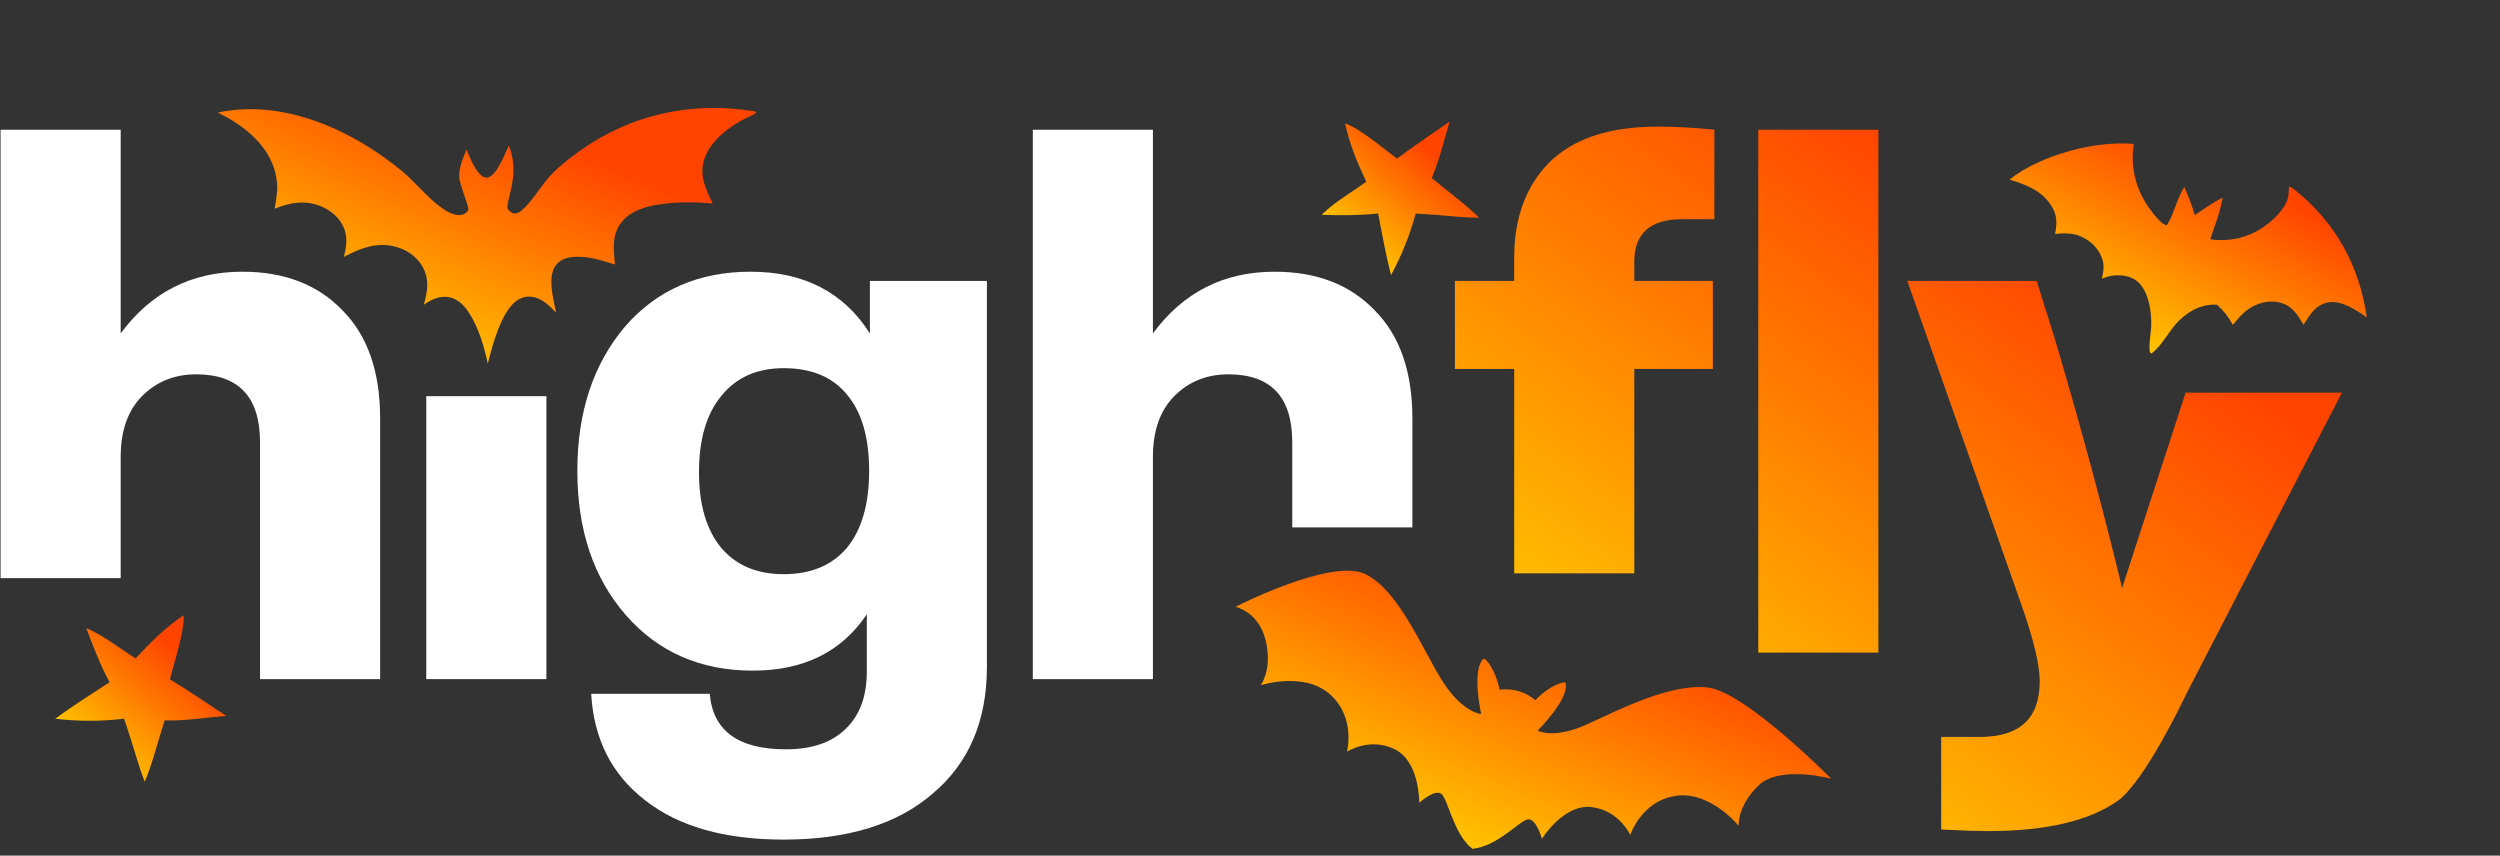
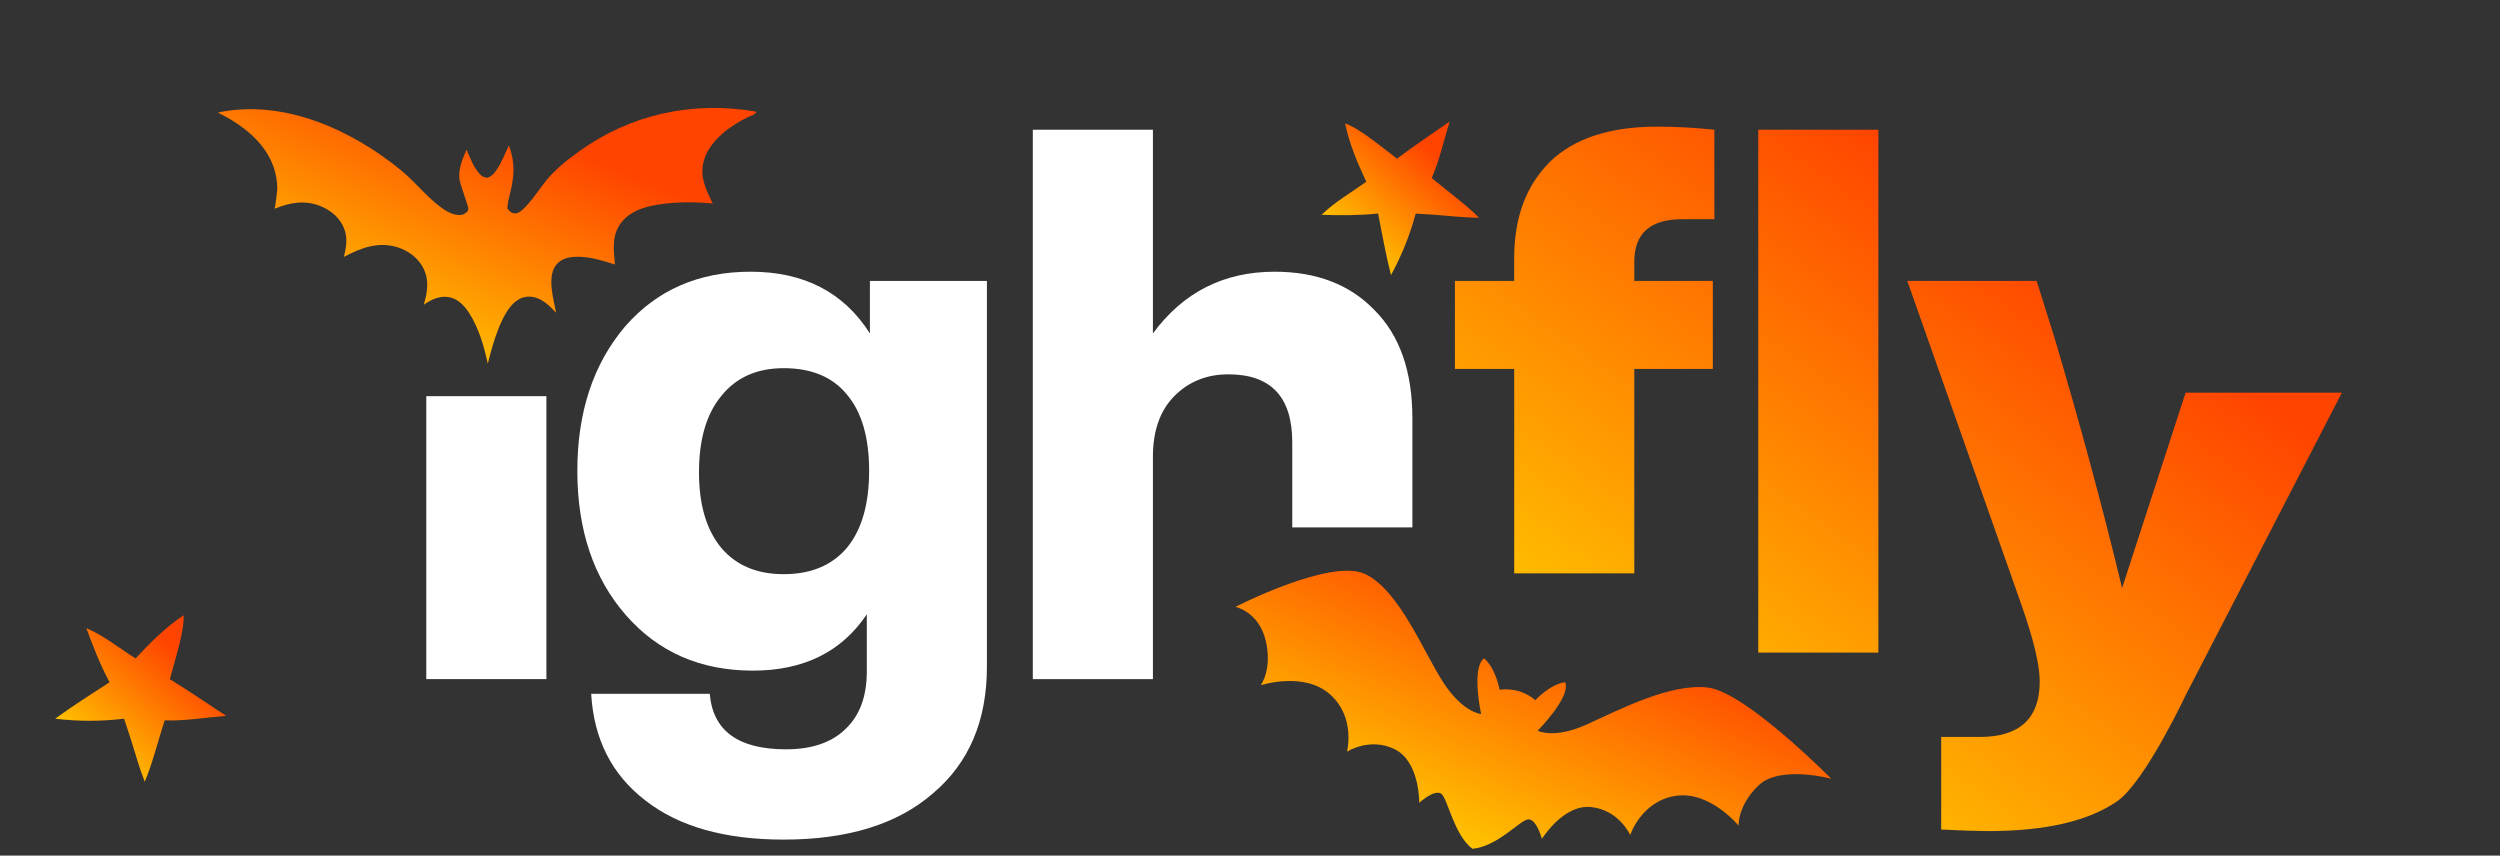
<svg xmlns="http://www.w3.org/2000/svg" width="187" height="64" viewBox="0 0 187 64" fill="none">
  <rect x="0" y="0" width="187" height="64" fill="#333333" stroke="none" />
  <path d="M113.262 19.284V21.015H108.828V27.594H113.262V42.885H122.246V27.594H128.12V21.015H122.246V19.572C122.246 17.456 123.436 16.398 125.817 16.398H128.235V9.703C126.738 9.549 125.318 9.472 123.974 9.472C120.404 9.472 117.716 10.357 115.911 12.127C114.146 13.897 113.262 16.283 113.262 19.284ZM163.485 29.37L158.733 43.985C157.275 37.944 155.586 31.692 153.666 25.228L152.342 21.015H142.667L151.189 45.197C152.111 47.814 152.571 49.738 152.571 50.968C152.571 53.739 151.075 55.124 148.08 55.124H145.2V62.049C146.813 62.127 147.984 62.165 148.713 62.165C153.014 62.165 156.238 61.416 158.389 59.914C160.461 58.452 163.514 51.95 163.514 51.95L175.174 29.37H163.485ZM131.518 9.703V48.817H140.501V9.703H131.518Z" fill="url(#paint0_linear_20433_748)" />
  <path fill-rule="evenodd" clip-rule="evenodd" d="M56.143 20.324C60.135 20.324 63.111 21.863 65.068 24.941V21.016H73.821V49.873C73.821 53.913 72.478 57.069 69.79 59.339C67.142 61.648 63.417 62.802 58.618 62.802C54.204 62.802 50.748 61.821 48.253 59.858C45.758 57.934 44.413 55.279 44.221 51.894H53.09C53.32 54.664 55.221 56.049 58.791 56.049C60.748 56.049 62.247 55.53 63.283 54.491C64.32 53.49 64.838 52.067 64.838 50.221V45.949C62.956 48.757 60.115 50.163 56.315 50.163C52.399 50.163 49.231 48.778 46.812 46.007C44.394 43.237 43.185 39.639 43.185 35.214C43.185 30.828 44.376 27.23 46.755 24.421C49.136 21.69 52.264 20.324 56.143 20.324ZM58.618 27.539C56.623 27.539 55.068 28.231 53.954 29.616C52.841 30.962 52.284 32.867 52.284 35.33C52.284 37.753 52.84 39.639 53.954 40.986C55.068 42.293 56.623 42.948 58.618 42.948C60.653 42.948 62.227 42.293 63.34 40.986C64.454 39.639 65.011 37.715 65.011 35.214C65.011 32.713 64.454 30.809 63.34 29.5C62.265 28.192 60.691 27.539 58.618 27.539Z" fill="white" />
-   <path d="M9.027 24.941C11.292 21.863 14.326 20.324 18.126 20.324C21.274 20.324 23.769 21.286 25.612 23.209C27.492 25.095 28.433 27.789 28.434 31.29V50.798H19.45V33.08C19.45 29.693 17.857 28 14.67 28C13.058 28.001 11.713 28.539 10.639 29.616C9.565 30.693 9.027 32.214 9.027 34.175V43.243H0.043V9.704H9.027V24.941Z" fill="white" />
  <path d="M86.238 24.941C88.503 21.863 91.537 20.324 95.337 20.324C98.486 20.324 100.98 21.286 102.823 23.209C104.704 25.095 105.645 27.789 105.646 31.29V39.45H96.661V33.08C96.661 29.693 95.068 28.001 91.882 28C90.269 28 88.925 28.539 87.851 29.616C86.776 30.693 86.238 32.213 86.238 34.175V50.798H77.254V9.704H86.238V24.941Z" fill="white" />
  <path d="M40.87 50.797H31.886V29.634H40.87V50.797Z" fill="white" />
  <path d="M56.495 8.339L56.571 8.388C56.496 8.568 56.123 8.676 55.943 8.763C54.65 9.386 53.139 10.475 52.681 11.906C52.285 13.143 52.786 14.144 53.315 15.225C52.339 15.134 51.374 15.096 50.396 15.172C49.082 15.274 47.41 15.492 46.52 16.585C45.732 17.553 45.898 18.64 45.995 19.786C44.949 19.451 43.758 19.073 42.646 19.25C42.202 19.32 41.789 19.523 41.534 19.905C40.936 20.803 41.407 22.397 41.595 23.39C41.147 22.916 40.659 22.421 40.011 22.245C39.563 22.123 39.108 22.193 38.716 22.443C37.513 23.211 36.818 25.867 36.487 27.204C36.21 25.905 35.807 24.517 35.078 23.394C34.73 22.858 34.236 22.341 33.581 22.226C32.884 22.102 32.255 22.407 31.698 22.797C31.961 21.892 32.12 21.013 31.697 20.12C31.316 19.317 30.563 18.751 29.725 18.493C28.286 18.05 26.986 18.544 25.727 19.215C25.896 18.486 26.024 17.84 25.746 17.109C25.451 16.334 24.803 15.772 24.055 15.451C22.852 14.935 21.708 15.136 20.545 15.612C20.638 15.129 20.696 14.653 20.74 14.163C20.743 13.887 20.722 13.613 20.679 13.34C20.635 13.068 20.569 12.801 20.481 12.539C19.83 10.603 18.056 9.286 16.297 8.42C21.198 7.364 26.388 9.74 30.091 12.815C31.215 13.749 32.212 15.112 33.48 15.831C33.787 16.005 34.292 16.171 34.641 16.037C34.79 15.98 34.993 15.85 35.028 15.677C35.081 15.419 34.365 13.788 34.349 13.237C34.328 12.517 34.62 11.846 34.898 11.197C35.166 11.809 35.427 12.534 35.894 13.026C36.067 13.208 36.215 13.291 36.472 13.296C37.234 13.038 37.711 11.565 38.07 10.882C38.535 12.173 38.476 13.106 38.164 14.424C38.073 14.808 37.965 15.184 37.949 15.58C38.072 15.742 38.191 15.892 38.401 15.949C38.661 16.018 38.895 15.857 39.079 15.692C39.756 15.082 40.283 14.214 40.857 13.503C41.55 12.645 42.485 11.919 43.376 11.281C47.228 8.525 51.851 7.549 56.495 8.339V8.339Z" fill="url(#paint1_linear_20433_748)" />
-   <path d="M171.655 14.205C171.497 14.083 171.411 13.994 171.208 13.96C171.203 14.194 171.203 14.438 171.167 14.67C171.04 15.487 170.155 16.356 169.511 16.837C168.312 17.742 166.807 18.123 165.322 17.895C165.686 16.827 166.055 15.902 166.258 14.775C165.524 15.153 164.856 15.626 164.173 16.087C163.958 15.363 163.696 14.67 163.382 13.984C163.33 14.072 163.281 14.162 163.23 14.251C162.831 14.955 162.471 16.349 162.06 16.853C161.663 16.765 161.143 16.086 160.891 15.748C159.787 14.268 159.328 12.591 159.607 10.768C156.709 10.496 152.604 11.611 150.312 13.431C151.47 13.799 152.56 14.167 153.31 15.201C153.891 16.002 153.886 16.592 153.72 17.509C154.293 17.421 154.771 17.436 155.334 17.565C156.045 17.808 156.657 18.238 157.035 18.902C157.422 19.582 157.412 20.111 157.214 20.837C157.516 20.733 157.814 20.632 158.135 20.605C158.763 20.553 159.454 20.657 159.933 21.099C160.741 21.844 160.965 23.417 160.907 24.47C160.877 25.01 160.754 25.598 160.788 26.133C160.799 26.295 160.789 26.344 160.914 26.452C161.754 25.854 162.26 24.662 163.041 23.933C163.799 23.225 164.674 22.749 165.732 22.791L165.843 22.797C166.344 23.261 166.695 23.707 167.019 24.302C167.385 23.858 167.737 23.416 168.222 23.095C168.888 22.655 169.712 22.433 170.501 22.623C171.437 22.848 171.852 23.52 172.301 24.296C172.437 24.082 172.577 23.871 172.719 23.661C173.073 23.14 173.544 22.708 174.189 22.611C175.17 22.463 176.271 23.202 177.036 23.748C176.492 19.876 174.696 16.651 171.655 14.205L171.655 14.205Z" fill="url(#paint2_linear_20433_748)" />
  <path d="M13.734 46.02C13.8 47.246 13.03 49.545 12.705 50.806C14.132 51.671 15.516 52.635 16.915 53.547C15.38 53.664 13.86 53.935 12.317 53.886C11.814 55.422 11.449 56.979 10.828 58.477C10.419 57.439 10.117 56.349 9.784 55.282L9.281 53.758C7.54 53.967 5.865 53.964 4.125 53.761C5.438 52.793 6.83 51.925 8.195 51.032C7.5 49.729 6.963 48.367 6.457 46.981C7.781 47.555 8.925 48.481 10.142 49.252C11.263 48.047 12.365 46.941 13.734 46.02L13.734 46.02Z" fill="url(#paint3_linear_20433_748)" />
  <path d="M100.613 9.23C101.725 9.61 103.492 11.121 104.497 11.863C105.776 10.899 107.128 10.01 108.439 9.088C107.994 10.5 107.69 11.953 107.093 13.313C108.278 14.311 109.53 15.196 110.639 16.286C109.57 16.28 108.493 16.158 107.427 16.073L105.892 15.976C105.454 17.605 104.852 19.098 104.047 20.578C103.658 19.059 103.385 17.506 103.081 15.969C101.674 16.122 100.272 16.113 98.859 16.068C99.844 15.092 101.076 14.403 102.198 13.593C101.529 12.162 100.941 10.782 100.613 9.23L100.613 9.23Z" fill="url(#paint4_linear_20433_748)" />
  <path d="M127.792 51.435C124.983 51.071 121.159 53.074 118.683 54.192C116.207 55.31 115.018 54.653 115.018 54.653C115.018 54.653 117.514 52.156 117.077 51.028C115.963 51.162 114.842 52.371 114.842 52.371C114.12 51.761 113.239 51.476 112.166 51.584C112.166 51.584 111.874 49.96 111.009 49.244C110.033 49.957 110.788 53.409 110.788 53.409C110.788 53.409 109.433 53.319 107.952 51.037C106.471 48.756 104.672 44.151 102.111 42.937C99.551 41.723 92.414 45.393 92.414 45.393C92.414 45.393 94.151 45.75 94.672 47.903C95.193 50.056 94.305 51.256 94.305 51.256C94.305 51.256 97.529 50.204 99.479 51.931C101.43 53.658 100.754 56.228 100.754 56.228C100.754 56.228 102.461 55.114 104.336 56.05C106.211 56.986 106.159 60.047 106.159 60.047C106.159 60.047 107.31 59.001 107.813 59.379C108.29 59.738 108.75 62.436 110.135 63.49C112.034 63.312 113.709 61.331 114.304 61.288C114.932 61.241 115.336 62.745 115.336 62.745C115.336 62.745 116.942 60.14 119.024 60.368C121.107 60.595 121.943 62.456 121.943 62.456C121.943 62.456 122.76 59.928 125.332 59.53C127.904 59.133 130.05 61.763 130.05 61.763C130.05 61.763 129.949 60.272 131.548 58.742C133.147 57.213 136.975 58.247 136.975 58.247C136.975 58.247 130.601 51.8 127.792 51.435V51.435Z" fill="url(#paint5_linear_20433_748)" />
  <defs>
    <linearGradient id="paint0_linear_20433_748" x1="147.253" y1="14.32" x2="120.479" y2="51.948" gradientUnits="userSpaceOnUse">
      <stop stop-color="#FF4400" />
      <stop offset="1" stop-color="#FFC400" />
    </linearGradient>
    <linearGradient id="paint1_linear_20433_748" x1="39.622" y1="9.834" x2="32.209" y2="27.256" gradientUnits="userSpaceOnUse">
      <stop stop-color="#FF4400" />
      <stop offset="1" stop-color="#FFC400" />
    </linearGradient>
    <linearGradient id="paint2_linear_20433_748" x1="165.789" y1="12.174" x2="158.812" y2="25.41" gradientUnits="userSpaceOnUse">
      <stop stop-color="#FF4400" />
      <stop offset="1" stop-color="#FFC400" />
    </linearGradient>
    <linearGradient id="paint3_linear_20433_748" x1="11.532" y1="47.166" x2="4.895" y2="54.773" gradientUnits="userSpaceOnUse">
      <stop stop-color="#FF4400" />
      <stop offset="1" stop-color="#FFC400" />
    </linearGradient>
    <linearGradient id="paint4_linear_20433_748" x1="105.682" y1="10.145" x2="99.558" y2="17.153" gradientUnits="userSpaceOnUse">
      <stop stop-color="#FF4400" />
      <stop offset="1" stop-color="#FFC400" />
    </linearGradient>
    <linearGradient id="paint5_linear_20433_748" x1="118.222" y1="44.604" x2="110.259" y2="63.647" gradientUnits="userSpaceOnUse">
      <stop stop-color="#FF4400" />
      <stop offset="1" stop-color="#FFC400" />
    </linearGradient>
  </defs>
</svg>